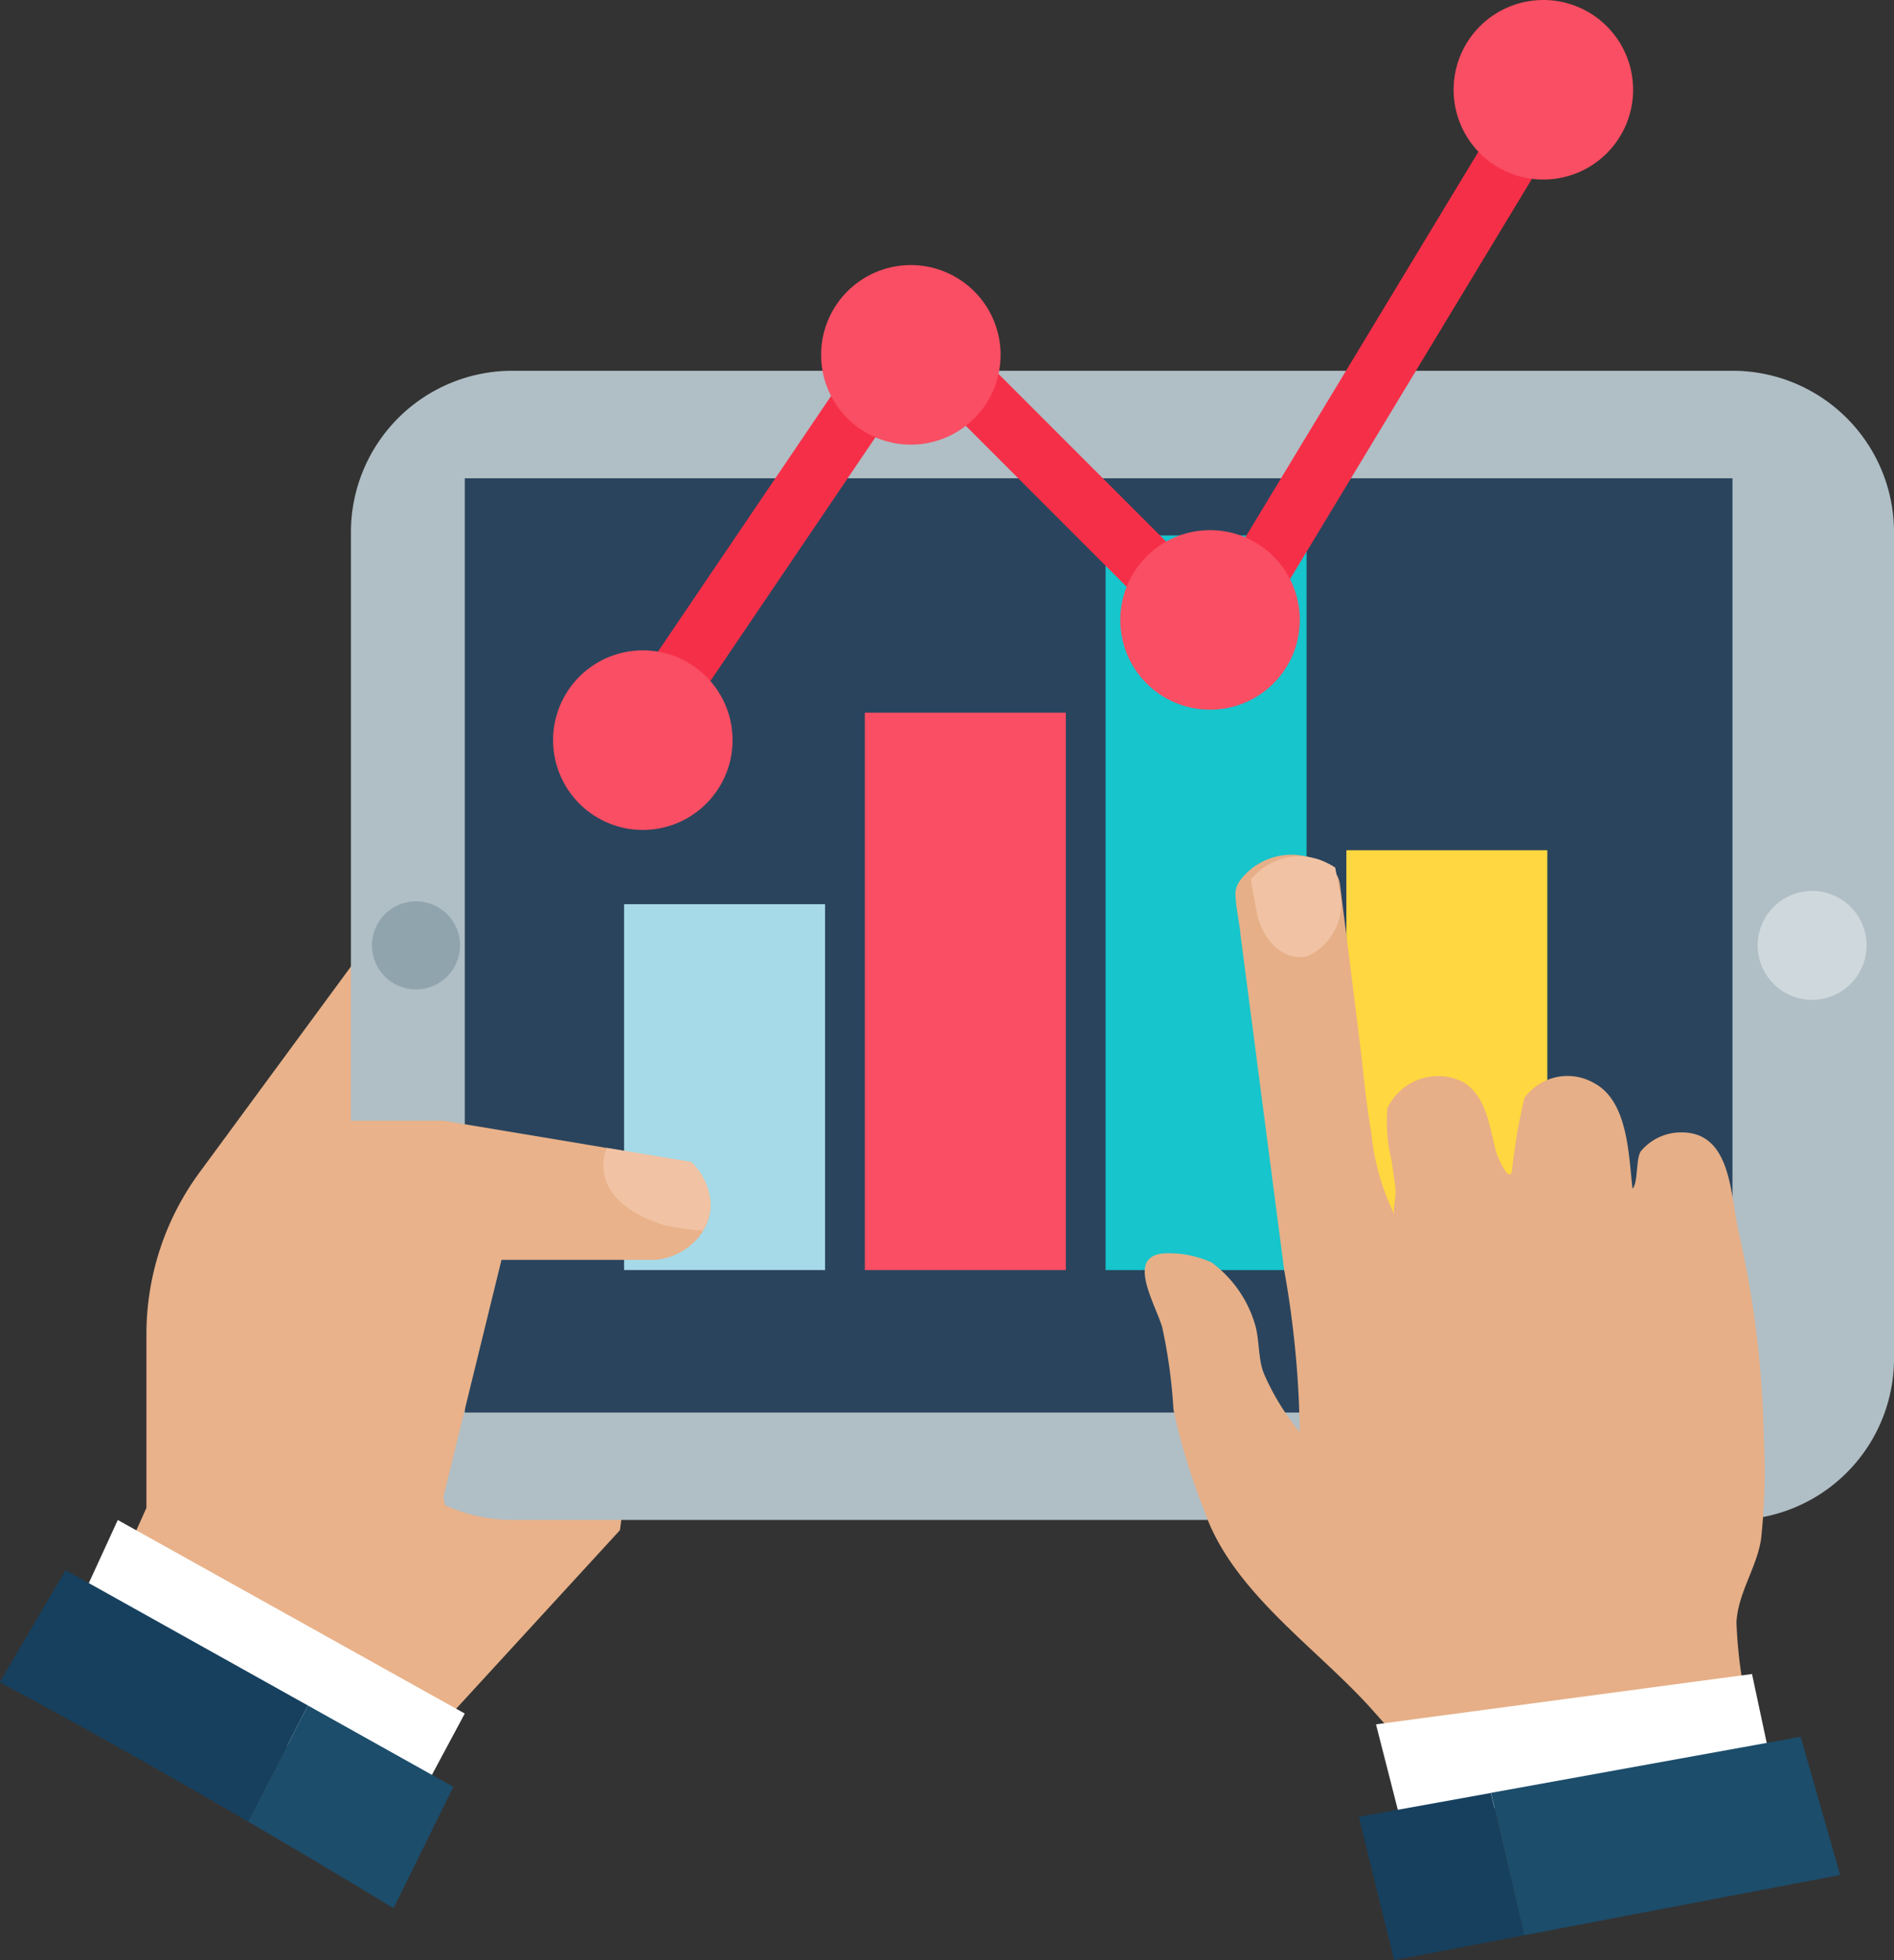
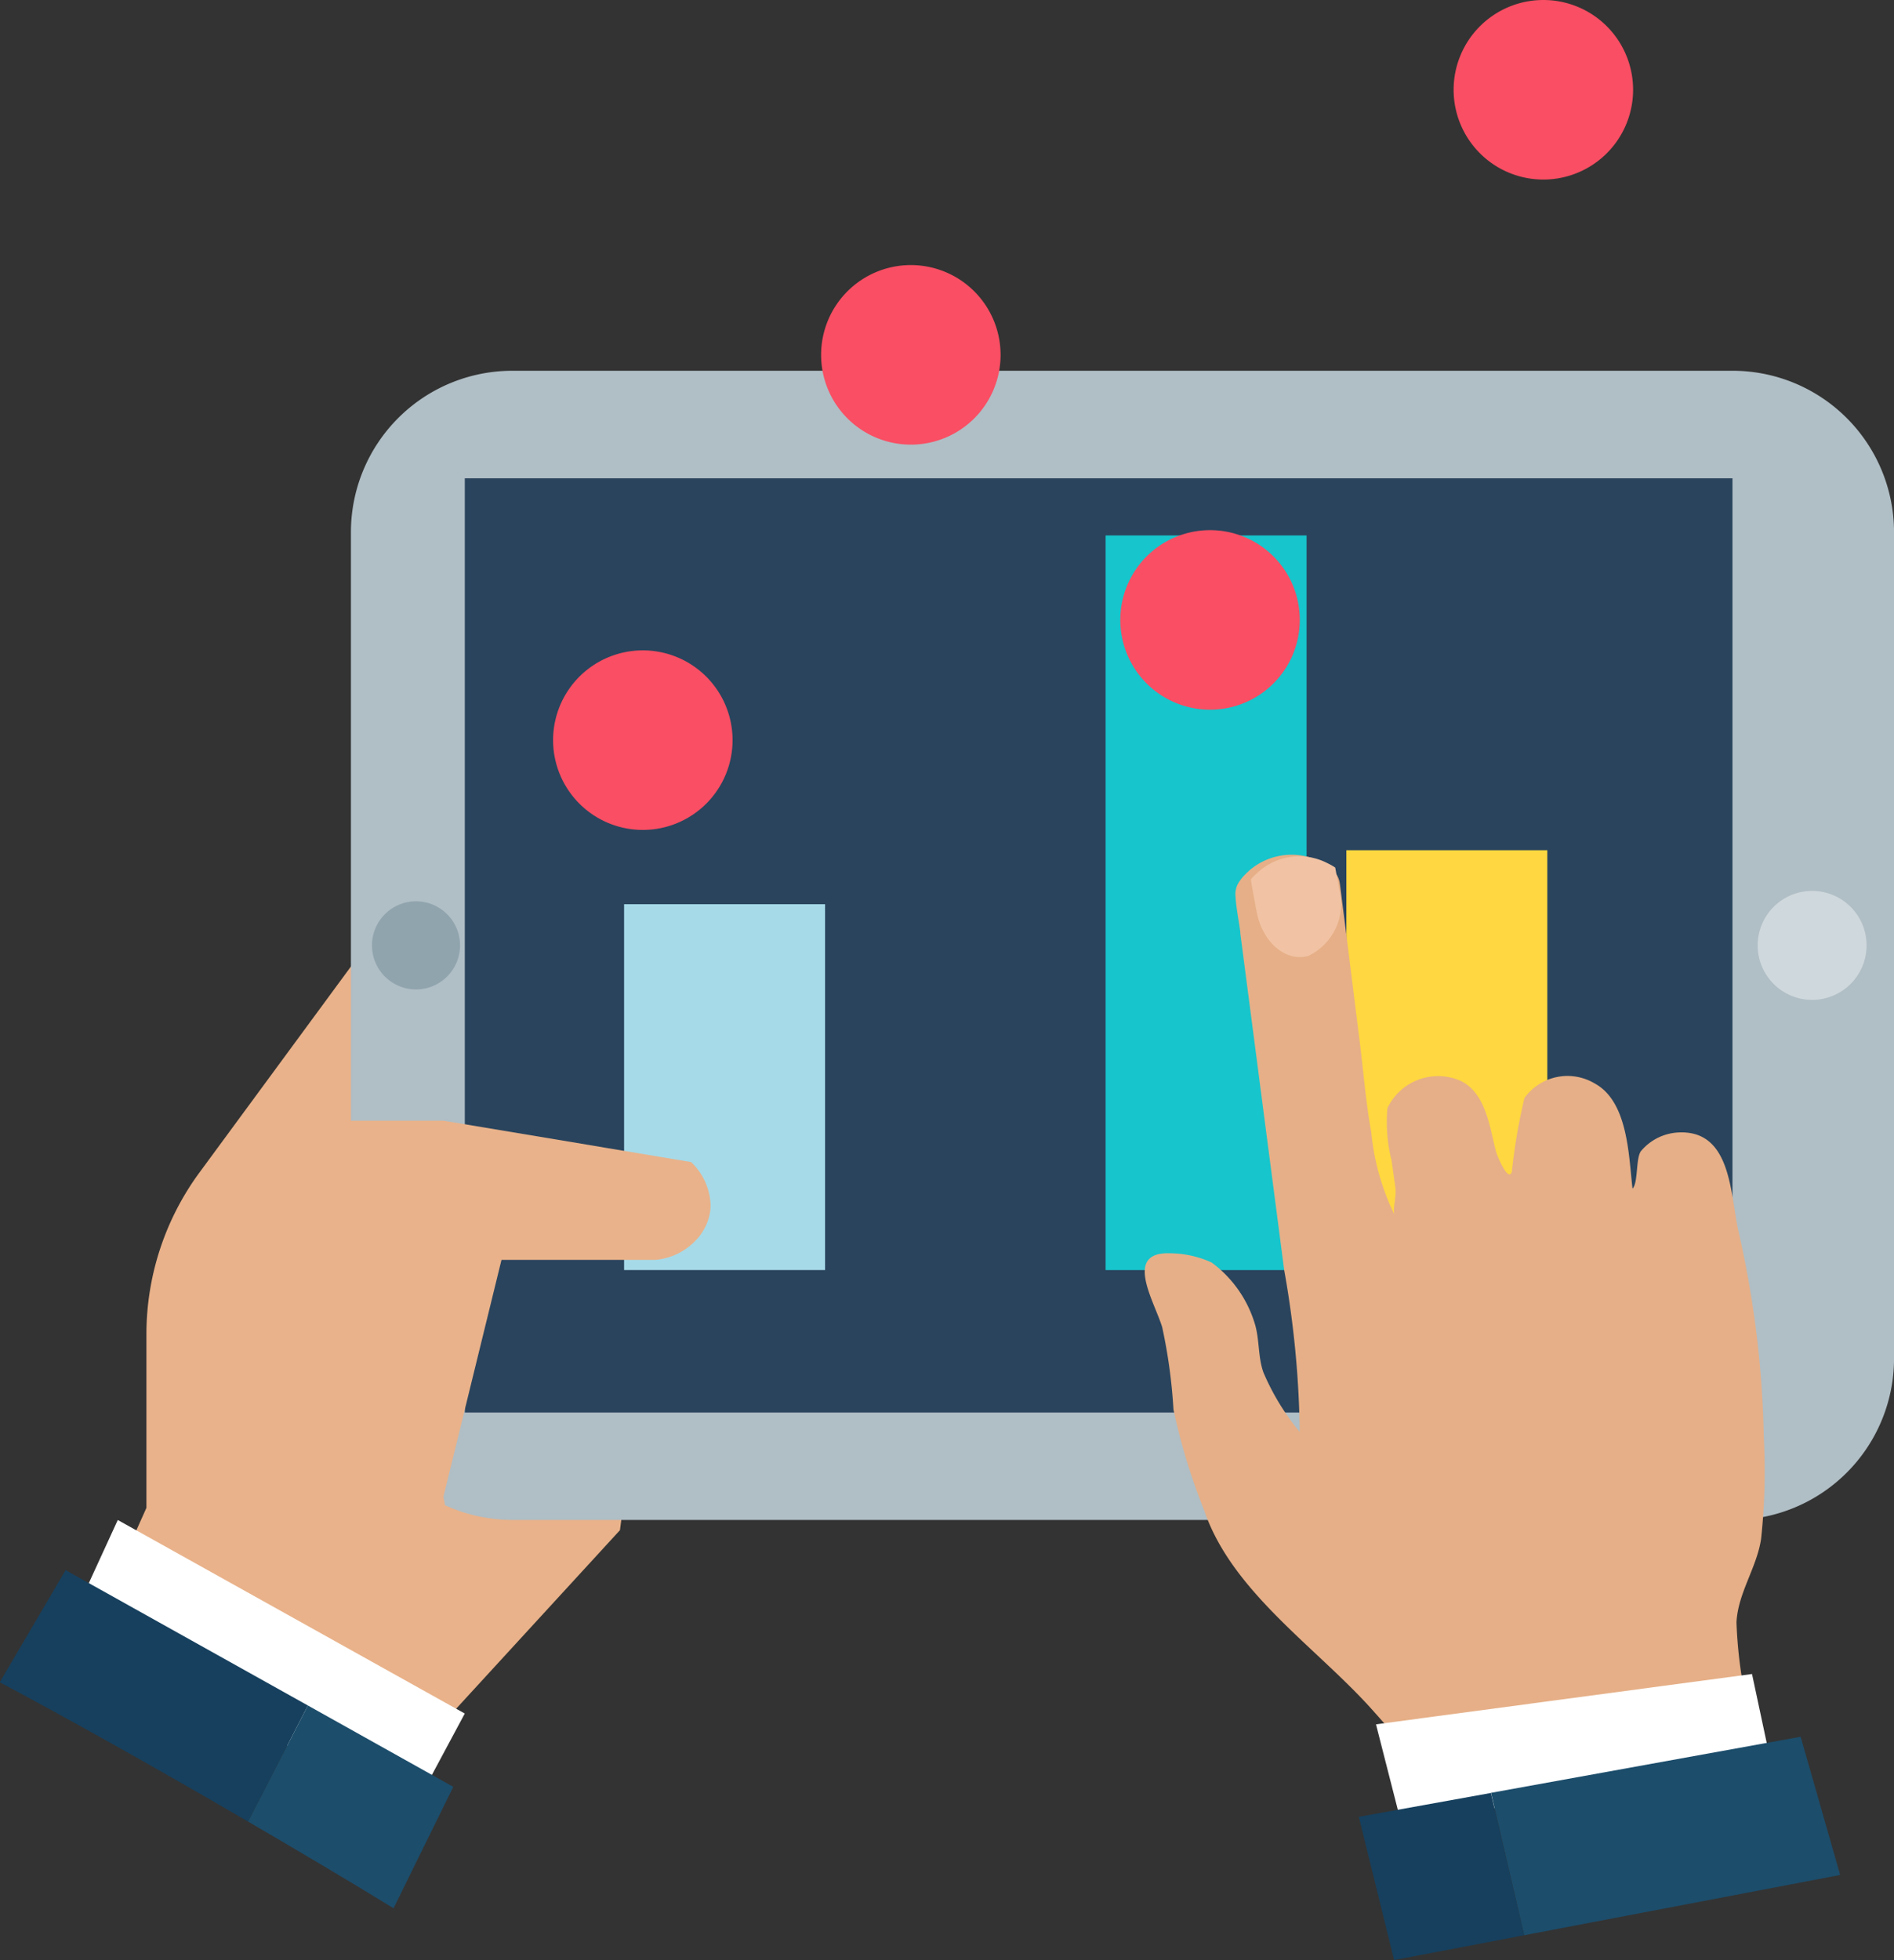
<svg xmlns="http://www.w3.org/2000/svg" width="60.238" height="62.312" viewBox="0 0 60.238 62.312">
  <rect x="0" y="0" width="60.238" height="62.312" fill="#333333" stroke="none" />
  <g id="_6" data-name="6" transform="translate(-245.934 -23.019)">
    <g id="Group_986" data-name="Group 986" transform="translate(245.934 34.806)">
      <path id="Path_5849" data-name="Path 5849" d="M250.06,75.478l.91-2.031v-5.52a8.679,8.679,0,0,1,1.688-5.142l5.962-8.105,6.813-4.542,1.737,15.419-1.14,8.6-5.352,5.831Z" transform="translate(-246.313 -37.298)" fill="#e9b28a" />
      <g id="Group_978" data-name="Group 978" transform="translate(11.161)">
-         <path id="Rectangle_587" data-name="Rectangle 587" d="M5.133,0H43.944a5.134,5.134,0,0,1,5.134,5.134V31.4a5.133,5.133,0,0,1-5.133,5.133H5.134A5.134,5.134,0,0,1,0,31.4V5.133A5.133,5.133,0,0,1,5.133,0Z" fill="#b0bec5" />
+         <path id="Rectangle_587" data-name="Rectangle 587" d="M5.133,0H43.944a5.134,5.134,0,0,1,5.134,5.134V31.4a5.133,5.133,0,0,1-5.133,5.133H5.134A5.134,5.134,0,0,1,0,31.4V5.133A5.133,5.133,0,0,1,5.133,0" fill="#b0bec5" />
        <path id="Path_5850" data-name="Path 5850" d="M262.506,39.763h-.294v29.7H302.53v-29.7Z" transform="translate(-258.59 -36.344)" fill="#2a445d" />
        <path id="Path_5851" data-name="Path 5851" d="M310.955,55.938a1.732,1.732,0,1,1-1.732-1.731A1.731,1.731,0,0,1,310.955,55.938Z" transform="translate(-262.75 -37.671)" fill="#cfd8dc" />
        <path id="Path_5852" data-name="Path 5852" d="M261.762,55.972a1.4,1.4,0,1,1-1.4-1.4A1.4,1.4,0,0,1,261.762,55.972Z" transform="translate(-258.292 -37.705)" fill="#90a4ae" />
        <g id="Group_977" data-name="Group 977" transform="translate(8.688 5.235)">
          <g id="Group_973" data-name="Group 973" transform="translate(0 11.723)">
            <rect id="Rectangle_588" data-name="Rectangle 588" width="6.392" height="11.631" fill="#a6dae8" />
          </g>
          <g id="Group_974" data-name="Group 974" transform="translate(7.657 5.635)">
-             <rect id="Rectangle_589" data-name="Rectangle 589" width="6.392" height="17.72" fill="#f94e63" />
-           </g>
+             </g>
          <g id="Group_975" data-name="Group 975" transform="translate(15.314)">
            <rect id="Rectangle_590" data-name="Rectangle 590" width="6.392" height="23.355" fill="#17c5cc" />
          </g>
          <g id="Group_976" data-name="Group 976" transform="translate(22.972 10.007)">
            <rect id="Rectangle_591" data-name="Rectangle 591" width="6.391" height="13.348" fill="#ffd740" />
          </g>
        </g>
      </g>
      <g id="Group_980" data-name="Group 980" transform="translate(0 23.838)">
        <path id="Path_5853" data-name="Path 5853" d="M269.306,64.9a.542.542,0,0,0,0,.055,1.469,1.469,0,0,1-.01.165,1.651,1.651,0,0,1-.282.717c-.017.027-.038.054-.057.079a2.013,2.013,0,0,1-1.392.759h-4.908l-1.847,7.53.531,2.869,1.787-.359-5.068,2.151-3.705-4.423,2.27-12.192h4.185l4.655.776.538.091,2.684.448A1.981,1.981,0,0,1,269.306,64.9Z" transform="translate(-246.707 -62.248)" fill="#e9b28a" />
        <path id="Path_5854" data-name="Path 5854" d="M248.561,79.191l1.36-2.962,11.036,6.153-1.829,3.412Z" transform="translate(-246.175 -63.532)" fill="#fff" />
        <g id="Group_979" data-name="Group 979" transform="translate(0 14.291)">
          <path id="Path_5855" data-name="Path 5855" d="M255.726,82.288l-1.9,3.692c-2.827-1.649-5.747-3.288-7.9-4.43l2.094-3.565Z" transform="translate(-245.934 -77.985)" fill="#16405e" />
          <path id="Path_5856" data-name="Path 5856" d="M261.15,85.309l-1.9,3.861c-1.4-.86-3-1.807-4.625-2.755l1.9-3.692Z" transform="translate(-246.733 -78.42)" fill="#1c4d6b" />
        </g>
-         <path id="Path_5857" data-name="Path 5857" d="M270.474,64.984a.542.542,0,0,0,0,.055c0,.033-.005.064-.008.1a1.754,1.754,0,0,1-.239.694,7.343,7.343,0,0,1-1.232-.174c-2.314-.747-1.964-2.1-1.824-2.456l2.684.448A1.981,1.981,0,0,1,270.474,64.984Z" transform="translate(-247.875 -62.336)" fill="#f1c3a4" />
      </g>
      <g id="Group_985" data-name="Group 985" transform="translate(36.407 15.365)">
        <g id="Group_981" data-name="Group 981">
          <path id="Path_5858" data-name="Path 5858" d="M305.235,80.953c-.074.06-.361.047-.451.059l-.872.112c-.885.116-.718.436-1.6.55-1.829.235-3.687.181-5.506.462-1.655.255-2.495-.845-3.572-2.045-1.766-1.966-4.445-3.736-5.317-6.307a19.736,19.736,0,0,1-.978-3.206,16.884,16.884,0,0,0-.36-2.625c-.257-.835-1.233-2.393.245-2.345a3.247,3.247,0,0,1,1.327.292,3.773,3.773,0,0,1,1.349,1.866c.187.538.112,1.1.3,1.63a7.679,7.679,0,0,0,1.154,1.893,31.069,31.069,0,0,0-.494-5.147q-.287-2.208-.576-4.415-.409-3.144-.819-6.288c0-.013,0-.025,0-.039-.052-.4-.143-.815-.157-1.217a.706.706,0,0,1,.148-.424,1.168,1.168,0,0,1,.076-.1l.012-.014a2.751,2.751,0,0,1,.2-.2,2.052,2.052,0,0,1,2.466-.178l.013.009a1.111,1.111,0,0,1,.247.214.732.732,0,0,1,.156.343c.035.225.056.447.087.674.185,1.435.36,2.871.541,4.307.124.979.2,1.98.376,2.951a7.585,7.585,0,0,0,.731,2.6c-.045-.222.074-.578.036-.845-.039-.283-.081-.567-.119-.85a5.018,5.018,0,0,1-.134-1.676,1.782,1.782,0,0,1,2.342-.861c.784.391.91,1.455,1.1,2.2.055.221.415,1.034.515.678a18.682,18.682,0,0,1,.4-2.34,1.69,1.69,0,0,1,2.238-.46c1.063.582,1.076,2.3,1.2,3.342.183-.186.1-.954.265-1.189a1.659,1.659,0,0,1,1.162-.595c1.735-.114,1.674,1.972,1.947,3.16a31.821,31.821,0,0,1,.8,6.523,20.361,20.361,0,0,1-.084,3.227c-.133.919-.738,1.724-.784,2.664a14.4,14.4,0,0,0,.292,2.414c.052.4.094.736.112.875C305.252,80.753,305.308,80.891,305.235,80.953Z" transform="translate(-286.024 -52.917)" fill="#e6af87" />
          <path id="Path_5859" data-name="Path 5859" d="M291.568,56.163c-.721.2-1.459-.435-1.644-1.414l-.151-.82c-.011-.065-.023-.139-.027-.206a2.421,2.421,0,0,1,.2-.2,1.954,1.954,0,0,1,2.23-.31,2.032,2.032,0,0,1,.235.131l.014.009.12.655A1.838,1.838,0,0,1,291.568,56.163Z" transform="translate(-286.366 -52.925)" fill="#f1c3a4" />
        </g>
        <g id="Group_983" data-name="Group 983" transform="translate(7.356 26.066)">
          <g id="Group_982" data-name="Group 982">
            <path id="Path_5860" data-name="Path 5860" d="M306.083,81.62l-11.959,1.6.807,3.158,11.748-1.966Z" transform="translate(-294.124 -81.62)" fill="#fff" />
          </g>
        </g>
        <g id="Group_984" data-name="Group 984" transform="translate(6.81 28.061)">
          <path id="Path_5861" data-name="Path 5861" d="M309.257,88.211l-10.049,1.916L298.152,85.6,308,83.817Z" transform="translate(-293.948 -83.817)" fill="#1c4d6b" />
          <path id="Path_5862" data-name="Path 5862" d="M298.782,90.308l-4.138.789-1.122-4.554,4.2-.758Z" transform="translate(-293.522 -83.998)" fill="#16405e" />
        </g>
      </g>
    </g>
    <g id="Group_997" data-name="Group 997" transform="translate(263.525 23.019)">
      <g id="Group_988" data-name="Group 988" transform="translate(1.902 1.784)">
        <g id="Group_987" data-name="Group 987">
-           <path id="Path_5863" data-name="Path 5863" d="M268.351,47.273a.951.951,0,0,1-.787-1.485l8.563-12.639a.951.951,0,0,1,1.46-.14l8.927,8.927,9.973-16.493a.951.951,0,0,1,1.628.984l-10.6,17.533a.952.952,0,0,1-1.487.181l-8.971-8.971-7.916,11.686A.951.951,0,0,1,268.351,47.273Z" transform="translate(-267.4 -24.983)" fill="#f62f48" />
-         </g>
+           </g>
      </g>
      <g id="Group_990" data-name="Group 990" transform="translate(0 20.676)">
        <g id="Group_989" data-name="Group 989">
          <path id="Path_5864" data-name="Path 5864" d="M271.013,48.64a2.854,2.854,0,1,1-2.854-2.853A2.854,2.854,0,0,1,271.013,48.64Z" transform="translate(-265.305 -45.787)" fill="#f94e63" />
        </g>
      </g>
      <g id="Group_992" data-name="Group 992" transform="translate(8.525 8.427)">
        <g id="Group_991" data-name="Group 991">
          <path id="Path_5865" data-name="Path 5865" d="M280.4,35.152a2.854,2.854,0,1,1-2.853-2.854A2.854,2.854,0,0,1,280.4,35.152Z" transform="translate(-274.693 -32.298)" fill="#f94e63" />
        </g>
      </g>
      <g id="Group_994" data-name="Group 994" transform="translate(18.04 16.854)">
        <g id="Group_993" data-name="Group 993">
          <path id="Path_5866" data-name="Path 5866" d="M290.878,44.432a2.854,2.854,0,1,1-2.854-2.854A2.853,2.853,0,0,1,290.878,44.432Z" transform="translate(-285.17 -41.578)" fill="#f94e63" />
        </g>
      </g>
      <g id="Group_996" data-name="Group 996" transform="translate(28.641)">
        <g id="Group_995" data-name="Group 995">
          <path id="Path_5867" data-name="Path 5867" d="M302.552,25.873a2.854,2.854,0,1,1-2.854-2.854A2.853,2.853,0,0,1,302.552,25.873Z" transform="translate(-296.844 -23.019)" fill="#f94e63" />
        </g>
      </g>
    </g>
  </g>
</svg>